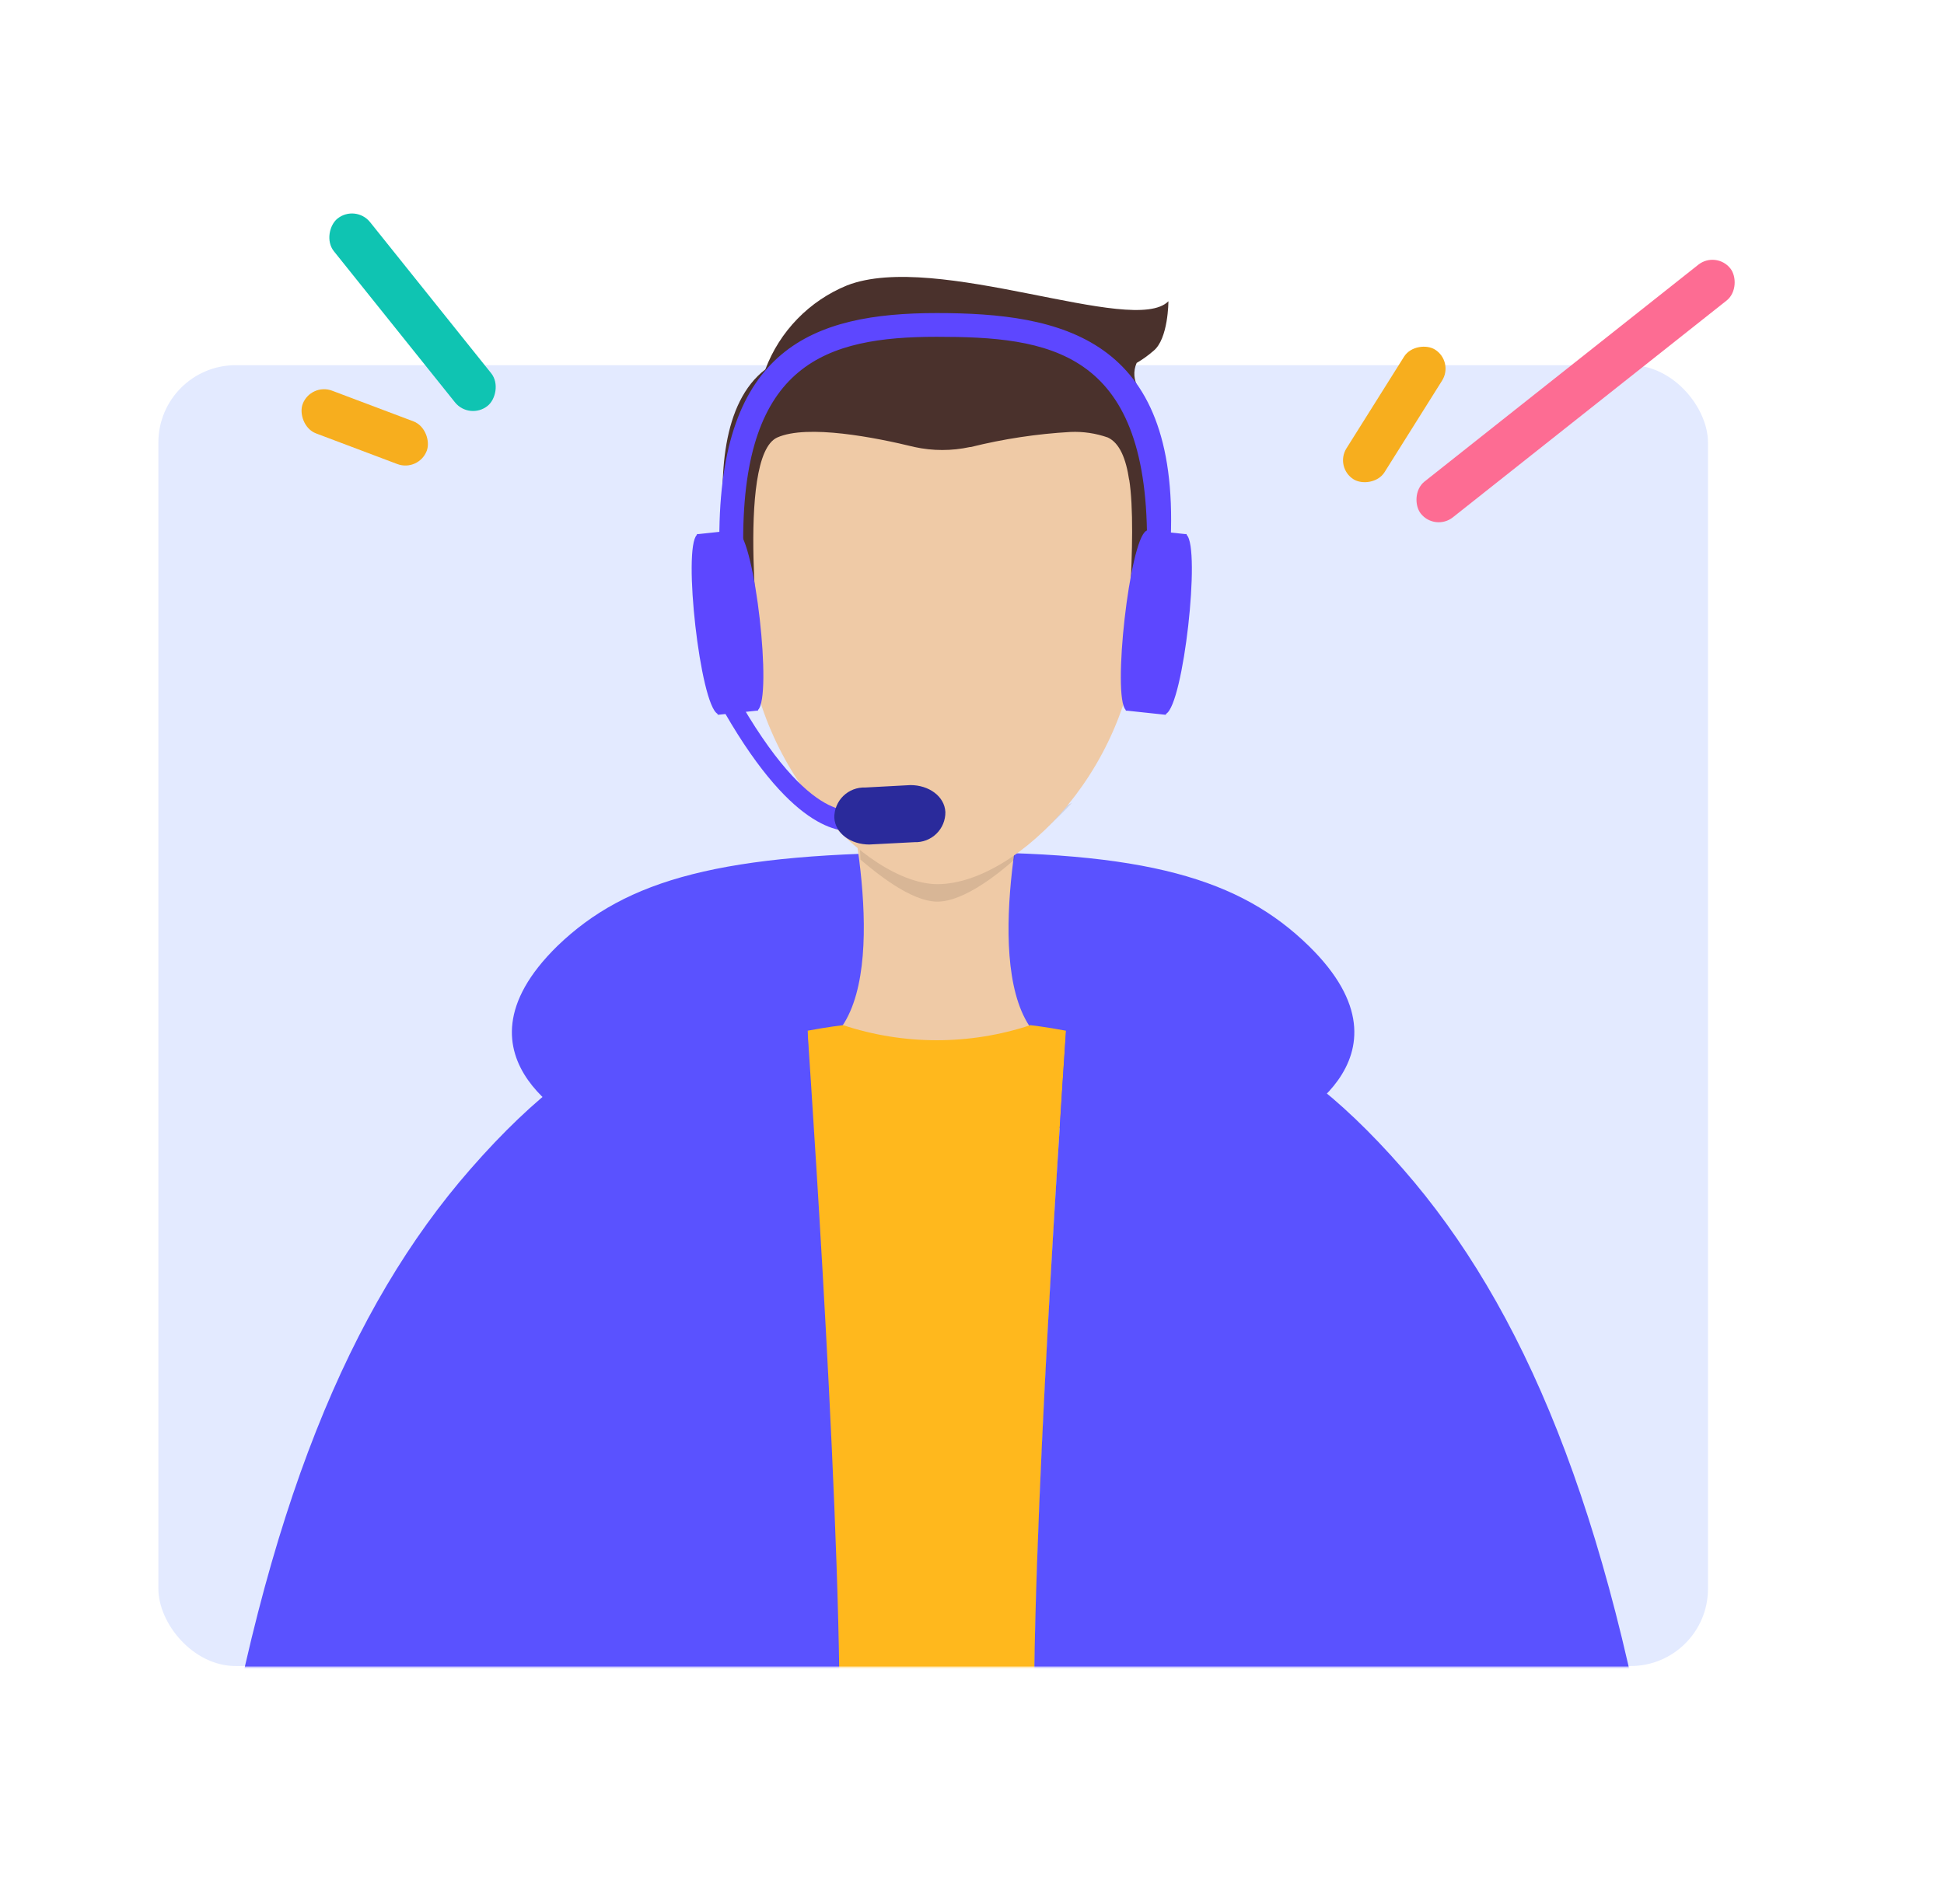
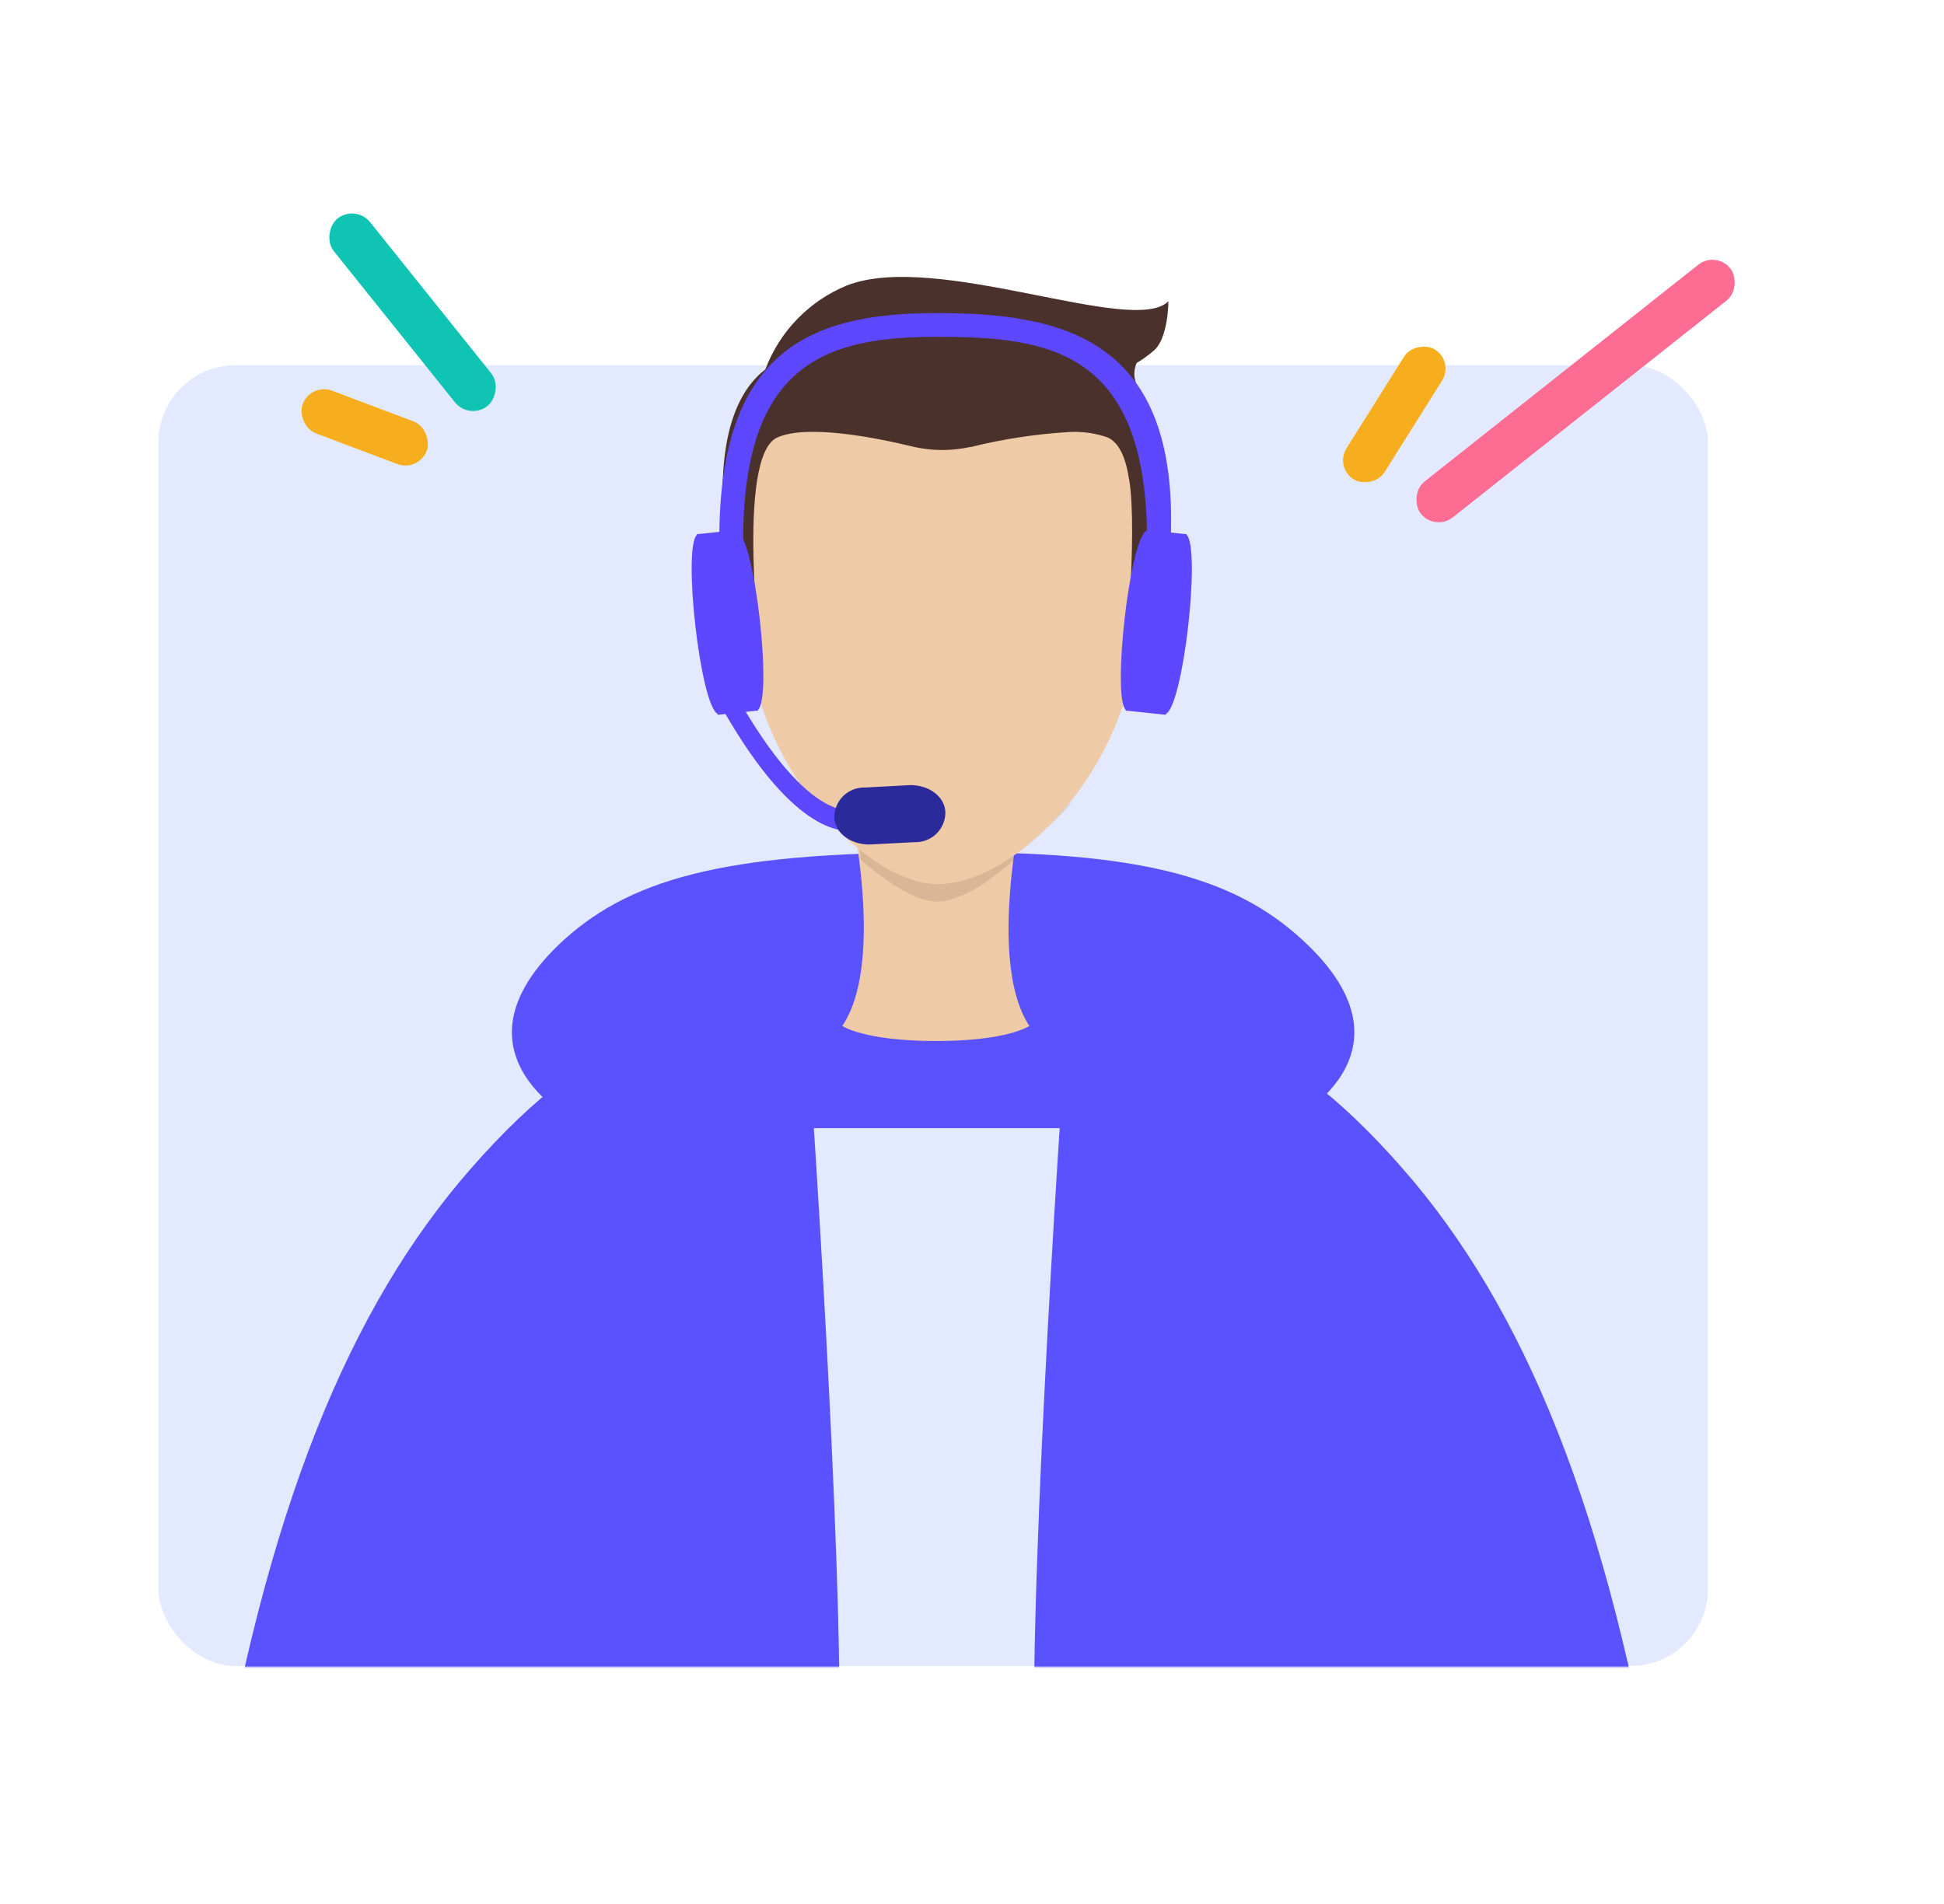
<svg xmlns="http://www.w3.org/2000/svg" width="1081" height="1059" viewBox="0 0 1081 1059" fill="none">
  <rect x="88.068" y="203.102" width="861.692" height="723.496" rx="43" fill="#E3EAFF" />
  <mask id="mask0_3420_12631" style="mask-type:alpha" maskUnits="userSpaceOnUse" x="88" y="51" width="876" height="877">
    <rect x="88.068" y="51.879" width="875.239" height="875.239" rx="47.481" fill="#E3EAFF" />
  </mask>
  <g mask="url(#mask0_3420_12631)">
    <path d="M727.788 526.11C689.858 489.107 637.793 472.779 520.875 474.123C401.304 474.123 348.368 489.107 309.963 526.11C244.674 589.996 326.275 627.434 326.275 627.434H710.961C711.476 627.434 793.117 589.996 727.788 526.11Z" fill="#5A52FF" />
    <path d="M572.946 427.879H468.381C468.381 427.879 495.304 530.666 468.381 570.595C468.381 570.595 480.259 578.976 520.446 578.976C560.633 578.976 572.392 570.595 572.392 570.595C546.023 530.508 572.946 427.879 572.946 427.879Z" fill="#EFCAA6" />
    <path fill-rule="evenodd" clip-rule="evenodd" d="M520.911 467.496C477.359 467.496 446.357 438.004 446.357 438.004C455.619 449.276 466.26 459.344 478.032 467.97L478.467 478.091C486.386 484.693 506.182 501.455 521.267 501.455C536.352 501.455 556.109 485.128 564.067 478.091L564.503 474.572C575.992 466.274 586.605 456.83 596.178 446.385C573.517 460.214 547.469 467.52 520.911 467.496Z" fill="black" fill-opacity="0.1" />
    <path fill-rule="evenodd" clip-rule="evenodd" d="M632.962 341.073C632.962 424.331 565.892 491.735 521.31 491.735C482.034 491.735 414.963 424.331 414.963 341.073C414.963 257.816 452.497 181.16 521.31 181.16C615.937 181.16 632.962 257.816 632.962 341.073Z" fill="#EFCAA6" />
    <path fill-rule="evenodd" clip-rule="evenodd" d="M609.123 334.468C611.085 324.055 616.911 314.765 625.435 308.455C627.594 306.763 630.082 305.538 632.74 304.858C635.398 304.177 638.169 304.056 640.877 304.501C643.827 305.436 646.422 307.245 648.318 309.689C650.213 312.132 651.319 315.094 651.488 318.18C651.923 324.347 648.835 354.749 642.223 368.388C634.304 386.02 629.87 376.294 628.088 376.769C625 377.638 622.783 373.685 621.476 370.602C617.042 356.923 612.647 343.284 608.688 329.17" fill="#EFCAA6" />
    <path fill-rule="evenodd" clip-rule="evenodd" d="M438.805 334.468C436.843 324.055 431.018 314.765 422.493 308.455C420.334 306.763 417.847 305.538 415.189 304.858C412.53 304.177 409.759 304.056 407.052 304.501C404.098 305.431 401.5 307.239 399.604 309.684C397.707 312.128 396.604 315.092 396.441 318.18C396.005 324.347 399.093 354.749 405.706 368.388C413.624 386.02 418.059 376.294 419.84 376.769C422.929 377.638 425.146 373.685 426.452 370.602C430.887 356.923 435.282 343.284 439.241 329.17" fill="#EFCAA6" />
    <path fill-rule="evenodd" clip-rule="evenodd" d="M414.531 341.073C414.531 257.816 414.531 181.16 520.878 181.16C615.308 181.16 632.491 257.816 632.491 341.073" fill="#EFCAA6" />
    <path fill-rule="evenodd" clip-rule="evenodd" d="M414.531 341.073C414.531 257.816 414.531 181.16 520.878 181.16C629.878 181.16 632.491 257.816 632.491 341.073" fill="#EFCAA6" />
    <path d="M632.061 201.851C635.349 199.928 638.451 197.705 641.326 195.209C649.72 188.607 649.72 167.536 649.72 167.536C630.319 187.303 520.884 139.349 471.036 158.72C460.645 162.962 451.244 169.303 443.422 177.344C435.6 185.385 429.527 194.953 425.584 205.449C377.478 242.452 417.19 370.224 417.19 370.224H423.366C423.366 370.224 408.796 253.917 432.196 243.322C448.944 235.85 486.913 243.322 508.531 248.619C518.706 250.833 529.239 250.833 539.414 248.619H539.849C558.024 244.104 576.581 241.298 595.28 240.238C602.329 239.938 609.37 240.985 616.026 243.322C622.638 246.405 626.162 255.182 627.904 267.042V266.607C632.774 297.443 625.251 370.58 625.251 370.58H631.784C631.784 370.58 665.32 258.661 633.13 215.925C631.795 213.853 630.998 211.481 630.811 209.023C630.624 206.566 631.054 204.101 632.061 201.851Z" fill="#4A312C" />
    <path fill-rule="evenodd" clip-rule="evenodd" d="M651.012 299.676C655.526 187.756 590.158 174.117 520.909 174.117C451.661 174.117 399.992 193.884 399.992 299.676L413.256 300.545C413.256 202.305 459.144 187.321 520.909 187.321C582.675 187.321 637.828 194.358 637.828 300.545L651.012 299.676Z" fill="#5D47FF" />
    <path d="M480.731 460.013L475.861 449.892C474.99 450.762 448.502 460.448 404.396 377.625L395.566 382.922C436.149 459.578 465.29 463.531 475.861 461.989C477.533 461.458 479.162 460.797 480.731 460.013V460.013Z" fill="#5D47FF" />
    <path d="M410.061 295.251L409.15 294.816L388.443 297.03H387.532V297.465C379.614 304.937 389.314 391.753 399.014 397.011V397.485H399.885L420.632 395.271H421.503V394.836C429.541 387.325 419.84 300.549 410.061 295.251Z" fill="#5D47FF" />
    <path d="M637.356 295.251L638.227 294.816L658.973 297.03H659.844V297.465C667.763 304.937 658.102 391.753 648.402 397.011V397.485H647.61L626.863 395.271H625.992V394.836C618.391 387.325 628.091 300.549 637.356 295.251Z" fill="#5D47FF" />
    <path d="M525.694 451.628C525.258 442.812 516.429 436.645 506.293 436.645L481.152 437.989C478.907 437.903 476.668 438.273 474.571 439.077C472.474 439.881 470.562 441.102 468.952 442.666C467.341 444.229 466.066 446.103 465.202 448.174C464.339 450.244 463.906 452.469 463.929 454.711C464.364 463.527 473.193 469.695 483.369 469.695L508.51 468.39C510.757 468.476 512.997 468.104 515.095 467.298C517.192 466.491 519.103 465.266 520.711 463.698C522.319 462.129 523.59 460.25 524.447 458.175C525.304 456.1 525.728 453.872 525.694 451.628Z" fill="#2A2A9B" />
-     <path d="M467.458 1020.85H577.328C576.893 1013.81 576.457 1006.34 576.022 998.83C570.716 906.322 589.246 626.108 592.77 573.252C580.892 571.038 572.973 570.168 572.973 570.168C539.165 581.344 502.651 581.344 468.843 570.168C468.843 570.168 460.925 571.038 449.047 573.252C451.264 626.108 461.4 906.322 466.27 998.83C466.587 1006.34 467.022 1013.38 467.458 1020.85Z" fill="#FFB81D" />
    <path d="M923.681 1020.83C894.58 838.973 846.91 726.54 780.314 650.319C705.721 564.848 657.18 566.627 624.555 567.062C601.156 567.062 593.237 564.848 593.237 564.848C593.237 564.848 593.237 567.931 592.762 573.664C589.238 626.56 570.273 906.733 576.014 999.242C576.45 1006.75 576.885 1013.79 577.321 1021.3H760.438L760.003 993.075C760.003 993.075 760.874 1003.67 761.785 1021.3H923.681V1020.83Z" fill="#5A52FF" />
    <path d="M118.139 1021.3H280.035C280.945 1003.67 281.816 993.075 281.816 993.075L281.381 1021.3H464.499C464.934 1013.79 465.37 1006.75 465.805 999.242C471.546 906.733 452.581 626.56 449.058 573.664C448.582 567.931 448.582 564.848 448.582 564.848C448.582 564.848 440.664 567.062 417.264 567.062C384.64 566.627 336.099 564.848 261.505 650.319C194.91 726.54 147.24 838.894 118.139 1020.83V1021.3Z" fill="#5A52FF" />
  </g>
  <rect width="219.556" height="25.382" rx="12.691" transform="matrix(-0.784 0.621 0.621 0.784 954.316 139.355)" fill="#FD6C93" />
  <rect width="85.166" height="24.982" rx="12.491" transform="matrix(0.532 -0.847 0.847 0.532 742.088 259.922)" fill="#F7AE1E" />
  <rect width="133.55" height="25.823" rx="12.911" transform="matrix(0.625 0.78 -0.78 0.626 197.732 113.492)" fill="#0FC4B2" />
  <rect width="73.713" height="25.394" rx="12.697" transform="matrix(0.936 0.353 -0.353 0.935 172.799 212.812)" fill="#F7AE1E" />
</svg>